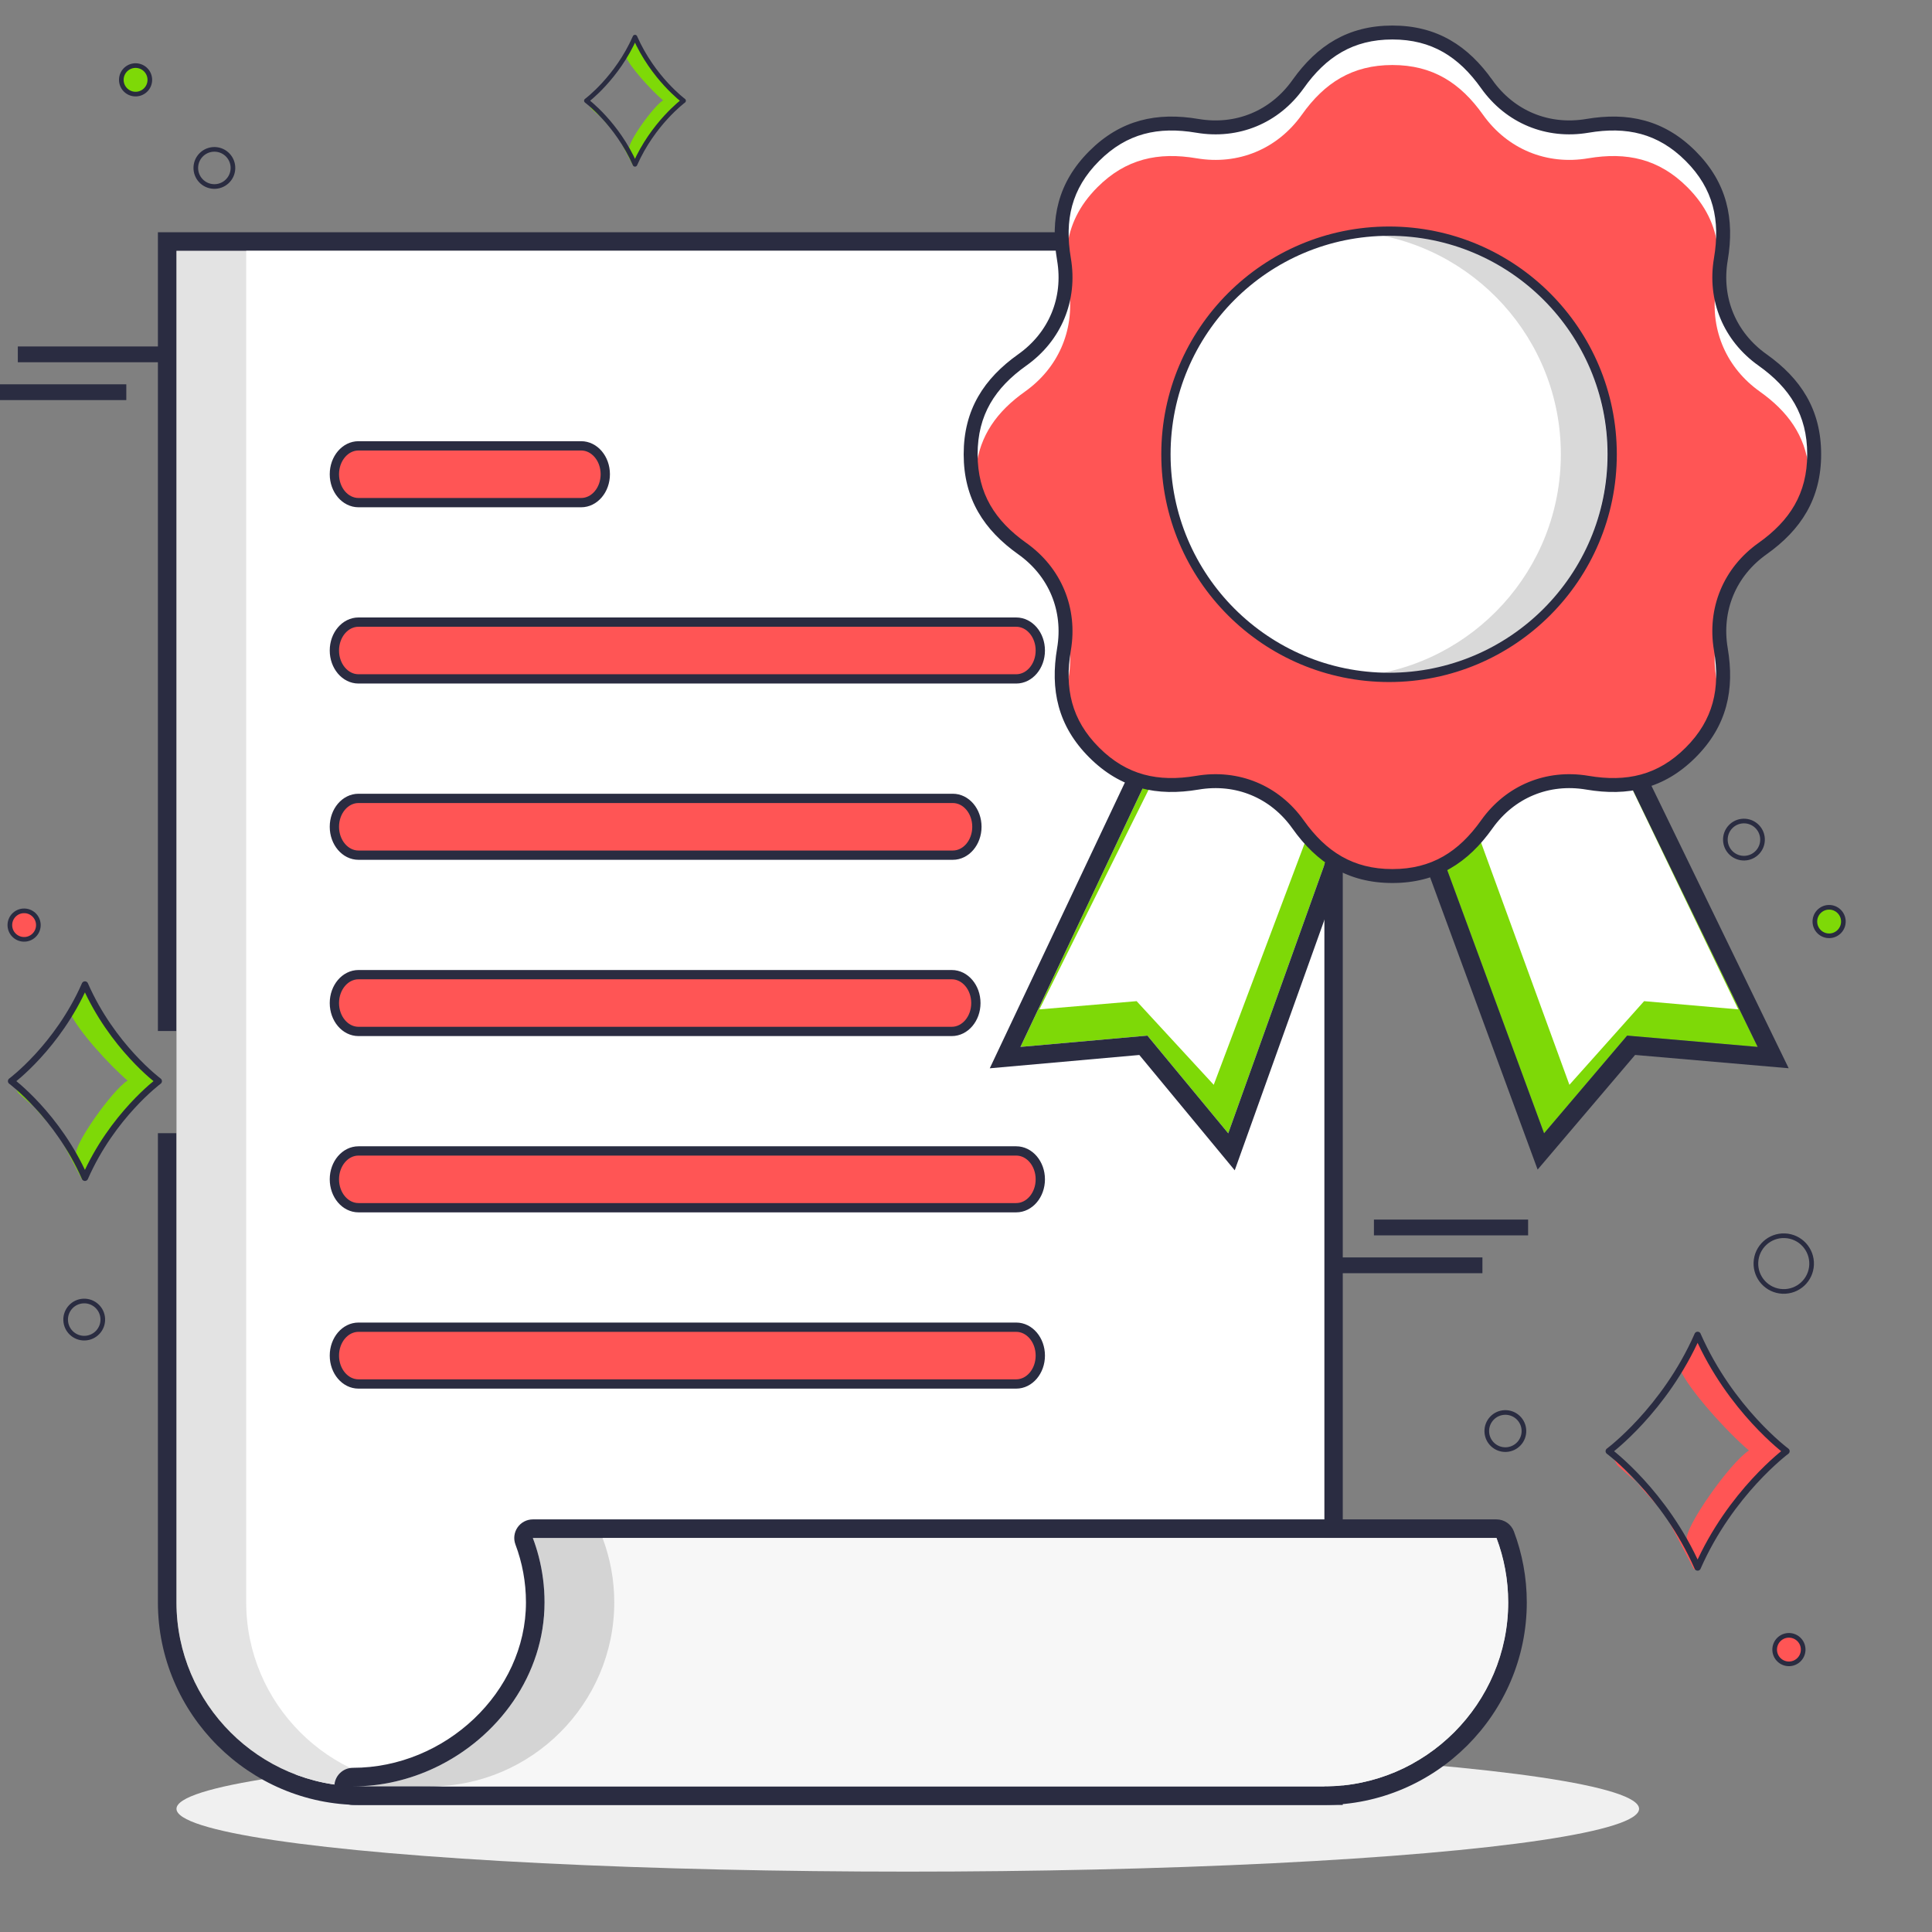
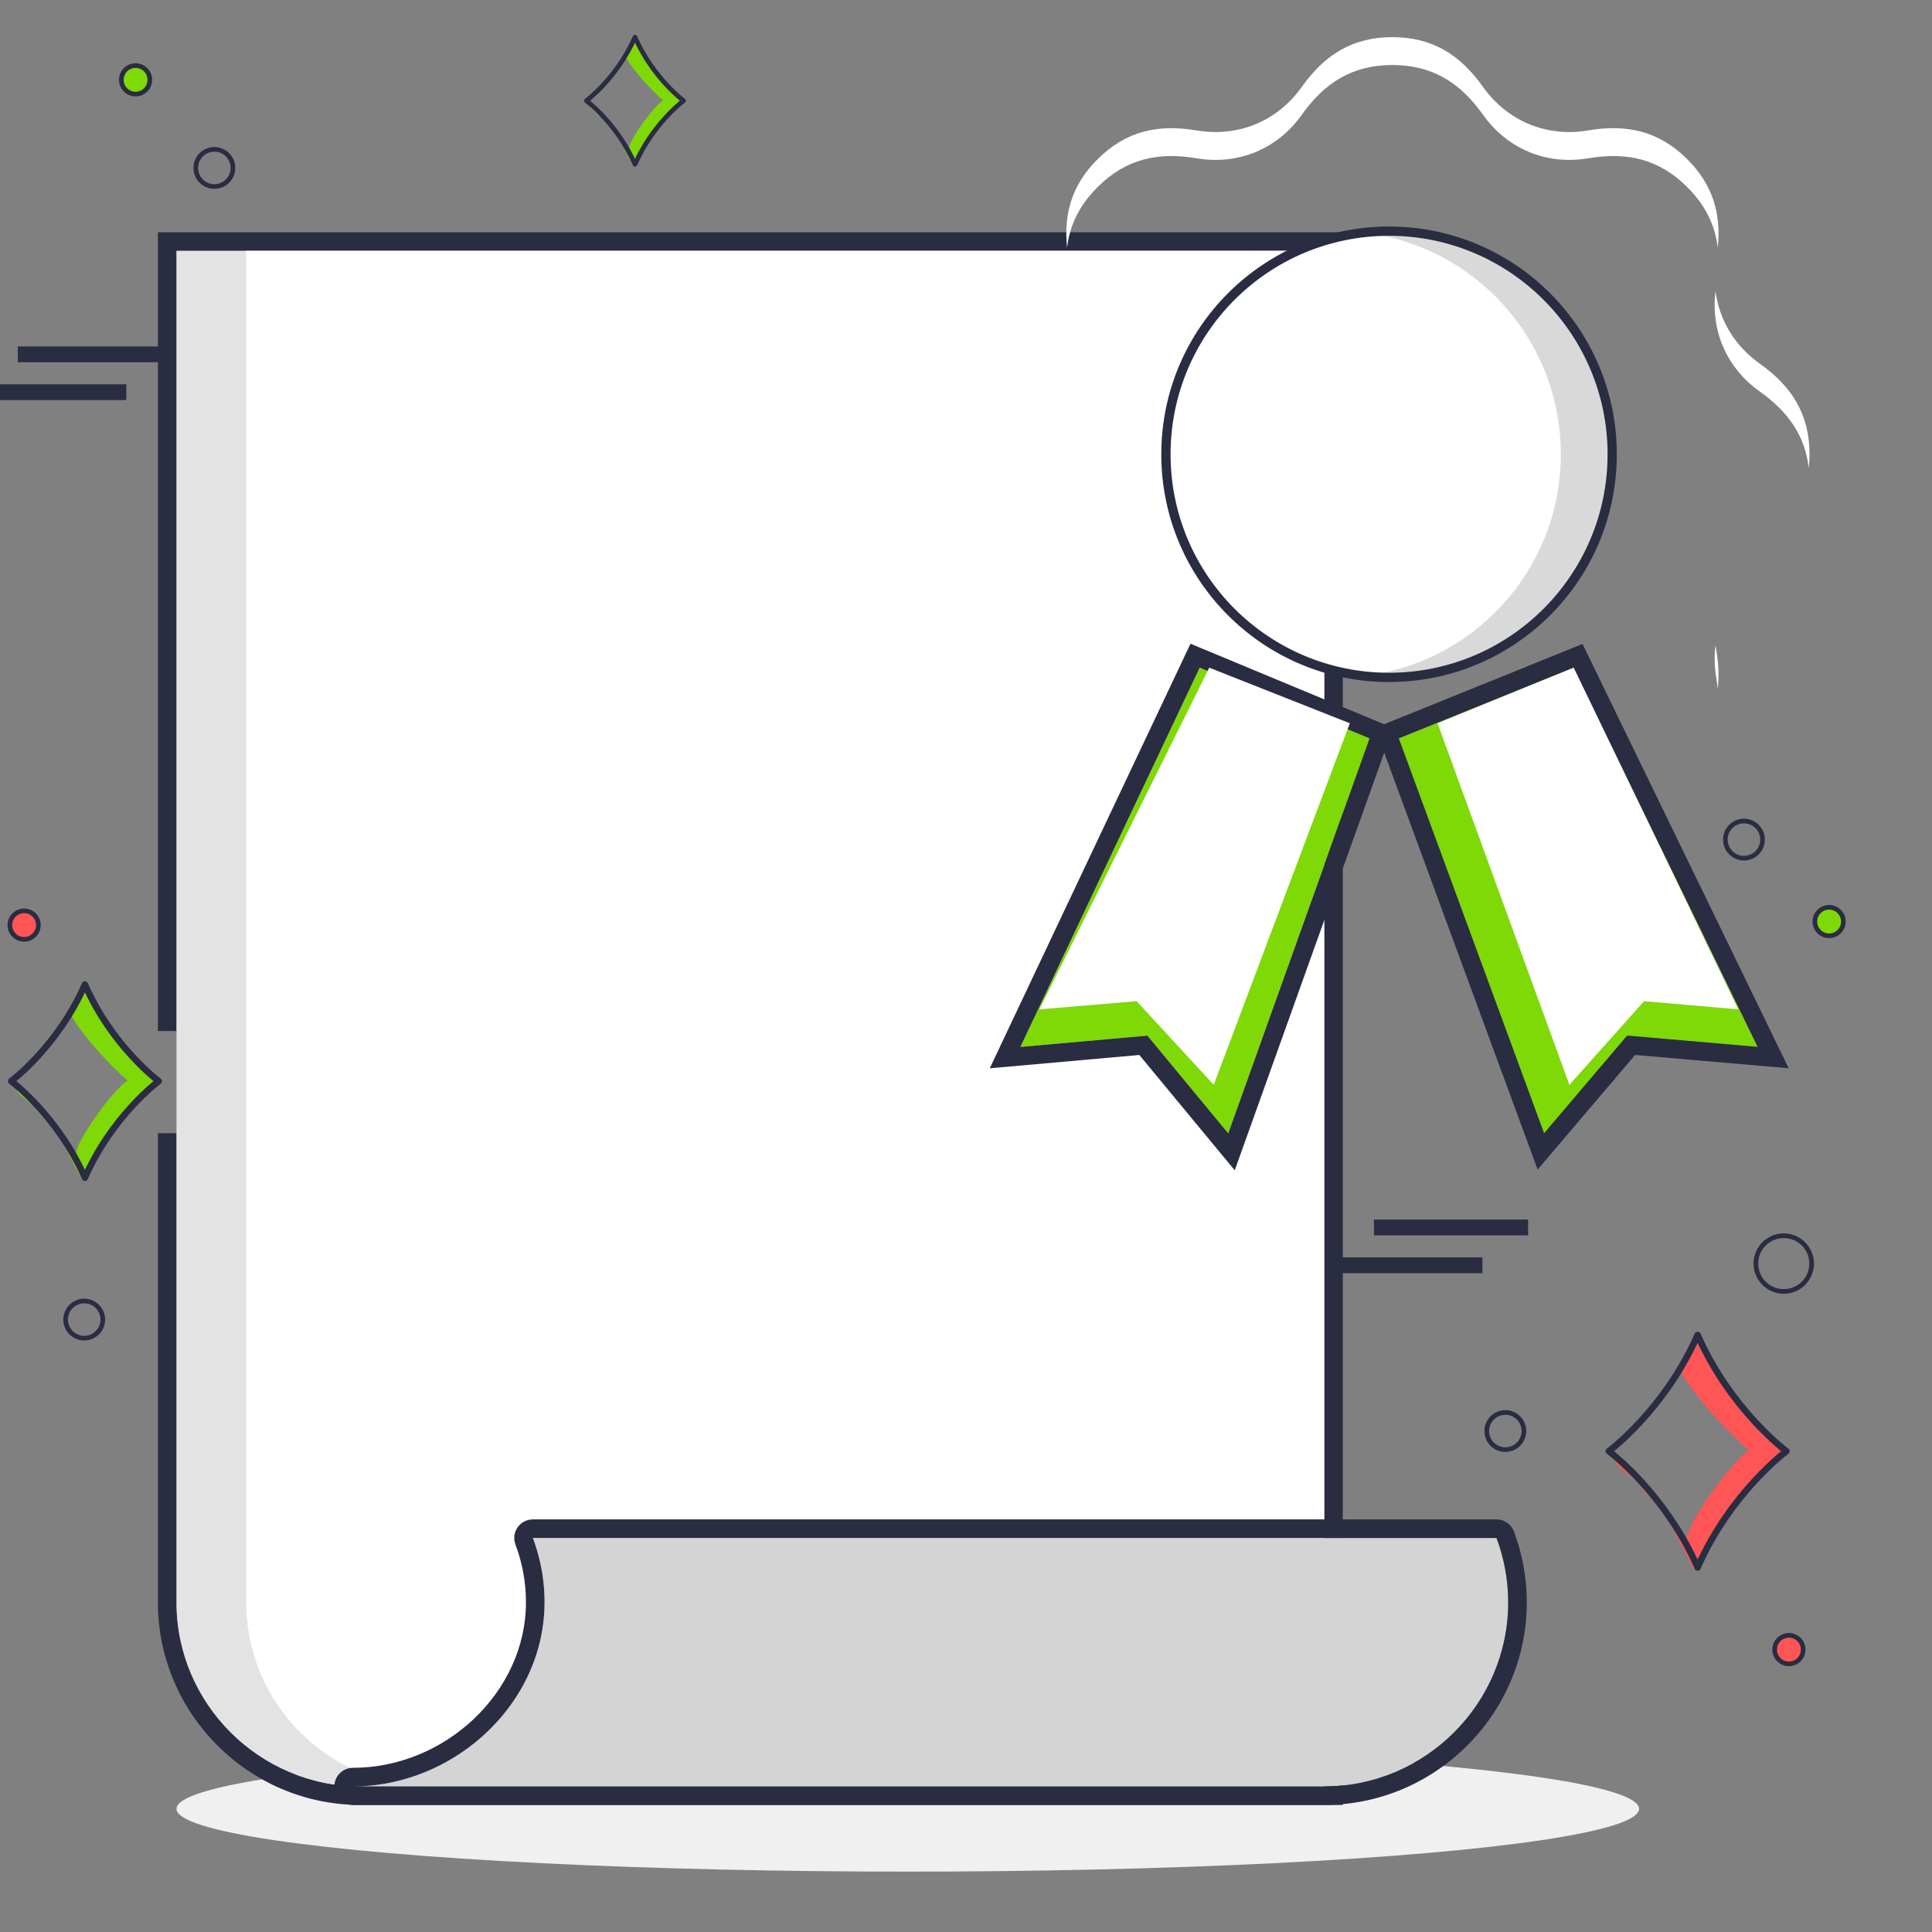
<svg xmlns="http://www.w3.org/2000/svg" width="208" height="208" viewBox="0 0 208 208" fill="none">
  <rect x="0" y="0" width="208" height="208" fill="#808080" stroke="none" />
  <g clip-path="url(#clip0_41_8253)">
    <ellipse cx="97.732" cy="194.738" rx="78.732" ry="6.762" fill="#F0F0F0" />
    <path fill-rule="evenodd" clip-rule="evenodd" d="M38.812 194.323H144.562V25.005H17V111H19V27.005H142.562V192.323H38.812C27.916 192.323 19 183.407 19 172.51V122H17V172.51C17 184.512 26.811 194.323 38.812 194.323Z" fill="#2A2C41" />
    <path fill-rule="evenodd" clip-rule="evenodd" d="M142.562 192.323V27.005H19V172.511C19 183.408 27.916 192.323 38.812 192.323H142.562Z" fill="#E3E3E3" />
    <path fill-rule="evenodd" clip-rule="evenodd" d="M142.562 192.323V27.005H26.507V172.511C26.507 183.408 35.423 192.323 46.32 192.323H142.562Z" fill="white" />
    <path fill-rule="evenodd" clip-rule="evenodd" d="M162.375 172.511C162.375 183.408 153.459 192.323 142.562 192.323H38C48.897 192.323 58.625 183.408 58.625 172.511C58.625 170.075 58.179 167.739 57.365 165.579H161.115C161.929 167.739 162.375 170.075 162.375 172.511Z" fill="#D4D4D4" />
    <path fill-rule="evenodd" clip-rule="evenodd" d="M36 192.323C36 191.219 36.895 190.323 38 190.323C47.898 190.323 56.625 182.201 56.625 172.511C56.625 170.321 56.224 168.223 55.494 166.284C55.262 165.67 55.347 164.981 55.721 164.441C56.094 163.901 56.709 163.579 57.365 163.579H161.115C161.948 163.579 162.694 164.095 162.987 164.874C163.883 167.255 164.375 169.829 164.375 172.511C164.375 184.512 154.564 194.323 142.562 194.323H38C36.895 194.323 36 193.428 36 192.323ZM142.562 192.323C153.459 192.323 162.375 183.408 162.375 172.511C162.375 170.075 161.929 167.739 161.115 165.579H57.365C57.611 166.23 57.823 166.898 57.999 167.579C58.407 169.157 58.625 170.81 58.625 172.511C58.625 180.312 53.639 187.097 46.809 190.323C44.098 191.604 41.096 192.323 38 192.323H142.562Z" fill="#2A2C41" />
-     <path fill-rule="evenodd" clip-rule="evenodd" d="M162.375 172.511C162.375 183.408 153.459 192.323 142.562 192.323H46.319C57.216 192.323 66.132 183.408 66.132 172.511C66.132 170.075 65.686 167.739 64.872 165.579H161.115C161.928 167.739 162.374 170.075 162.374 172.511H162.375Z" fill="#F7F7F7" />
-     <path fill-rule="evenodd" clip-rule="evenodd" d="M38.595 54.113C37.162 54.113 36 52.745 36 51.057C36 49.369 37.162 48 38.595 48H62.569C64.003 48 65.165 49.369 65.165 51.057C65.165 52.745 64.003 54.113 62.569 54.113H38.595ZM38.595 149C37.162 149 36 147.632 36 145.944C36 144.256 37.162 142.887 38.595 142.887H109.405C110.838 142.887 112 144.256 112 145.944C112 147.632 110.838 149 109.405 149H38.595ZM38.595 130.023C37.162 130.023 36 128.654 36 126.966C36 125.278 37.162 123.91 38.595 123.91H109.405C110.838 123.91 112 125.278 112 126.966C112 128.654 110.838 130.023 109.405 130.023H38.595ZM38.595 111.045C37.162 111.045 36 109.677 36 107.989C36 106.301 37.162 104.932 38.595 104.932H102.468C103.901 104.932 105.063 106.301 105.063 107.989C105.063 109.677 103.901 111.045 102.468 111.045H38.595ZM38.595 92.068C37.162 92.068 36 90.699 36 89.011C36 87.323 37.162 85.955 38.595 85.955H102.579C104.012 85.955 105.174 87.323 105.174 89.011C105.174 90.699 104.012 92.068 102.579 92.068H38.595ZM38.595 73.09C37.162 73.09 36 71.722 36 70.034C36 68.346 37.162 66.977 38.595 66.977H109.405C110.838 66.977 112 68.346 112 70.034C112 71.722 110.838 73.09 109.405 73.09H38.595Z" fill="#FF5555" stroke="#2A2C41" />
    <path fill-rule="evenodd" clip-rule="evenodd" d="M169.394 71.884L189.231 112.711L175.179 111.495L166.236 122.013L150.59 79.49L169.394 71.884Z" fill="#7ED907" />
    <path fill-rule="evenodd" clip-rule="evenodd" d="M170.376 69.329L192.571 115.008L176.035 113.576L165.542 125.918L148.044 78.363L170.376 69.329ZM175.179 111.494L189.232 112.711L169.394 71.884L150.59 79.49L166.236 122.013L175.179 111.494Z" fill="#2A2C41" />
    <path fill-rule="evenodd" clip-rule="evenodd" d="M169.427 71.884L187.143 108.67L177.005 107.785L168.963 116.791L154.767 77.867L169.427 71.884Z" fill="white" />
    <path fill-rule="evenodd" clip-rule="evenodd" d="M129.161 71.884L109.86 112.711L123.532 111.495L132.233 122.013L147.457 79.491L129.161 71.884Z" fill="#7ED907" />
    <path fill-rule="evenodd" clip-rule="evenodd" d="M128.168 69.305L149.981 78.374L132.932 125.996L122.661 113.58L106.559 115.013L128.168 69.305ZM123.532 111.495L132.233 122.013L147.457 79.491L129.161 71.884L109.86 112.711L123.532 111.495Z" fill="#2A2C41" />
    <path fill-rule="evenodd" clip-rule="evenodd" d="M130.191 71.884L111.904 108.67L122.369 107.785L130.671 116.791L145.324 77.867L130.191 71.884Z" fill="white" />
-     <path fill-rule="evenodd" clip-rule="evenodd" d="M140.155 9.353C137.532 13.047 133.301 14.799 128.834 14.043C124.682 13.339 121.209 14.098 118.153 17.154C115.096 20.21 114.339 23.681 115.042 27.834C115.799 32.301 114.046 36.533 110.353 39.156C106.919 41.595 105 44.586 105 48.908C105 53.23 106.919 56.221 110.353 58.66C114.046 61.284 115.799 65.515 115.042 69.981C114.338 74.134 115.098 77.606 118.153 80.662C121.21 83.719 124.681 84.476 128.834 83.773C133.301 83.016 137.532 84.769 140.155 88.462C142.595 91.897 145.585 93.815 149.908 93.815C154.23 93.815 157.221 91.897 159.66 88.462C162.283 84.769 166.515 83.016 170.981 83.773C175.134 84.477 178.606 83.718 181.662 80.662C184.719 77.605 185.476 74.135 184.773 69.981C184.016 65.514 185.769 61.283 189.462 58.66C192.897 56.221 194.815 53.23 194.815 48.907C194.815 44.585 192.897 41.594 189.462 39.155C185.769 36.532 184.016 32.301 184.773 27.834C185.477 23.682 184.718 20.209 181.662 17.153C178.606 14.096 175.135 13.339 170.982 14.042C166.515 14.799 162.284 13.046 159.66 9.353C157.221 5.919 154.231 4 149.908 4C145.586 4 142.595 5.918 140.156 9.353L140.155 9.353Z" fill="#FF5555" />
    <path fill-rule="evenodd" clip-rule="evenodd" d="M128.834 14.043C133.301 14.799 137.532 13.047 140.155 9.353L140.156 9.353C142.595 5.918 145.586 4 149.908 4C154.231 4 157.221 5.919 159.66 9.353C162.284 13.046 166.515 14.799 170.982 14.042C175.135 13.339 178.606 14.096 181.662 17.153C184.427 19.918 185.312 23.025 184.933 26.667C184.651 24.275 183.636 22.127 181.662 20.153C178.606 17.096 175.135 16.34 170.982 17.042C166.515 17.799 162.284 16.046 159.66 12.353C157.221 8.919 154.231 7 149.908 7C145.586 7 142.595 8.918 140.156 12.353L140.155 12.353C137.532 16.047 133.301 17.799 128.834 17.043C124.682 16.339 121.209 17.098 118.153 20.154C116.179 22.128 115.164 24.275 114.882 26.668C114.504 23.025 115.387 19.92 118.153 17.154C121.209 14.098 124.682 13.339 128.834 14.043ZM115.12 31.358C114.717 34.46 113.054 37.238 110.353 39.156C106.919 41.595 105 44.586 105 48.908C105 49.427 105.028 49.926 105.082 50.408C105.482 46.876 107.331 44.302 110.353 42.156C113.902 39.635 115.659 35.63 115.12 31.358ZM115.12 69.458C115.098 69.632 115.072 69.806 115.042 69.981C114.793 71.452 114.727 72.837 114.882 74.148C114.922 73.766 114.975 73.376 115.042 72.981C115.246 71.781 115.268 70.597 115.12 69.458ZM184.933 74.149C185.088 72.837 185.022 71.452 184.773 69.981C184.743 69.806 184.717 69.631 184.695 69.457C184.547 70.597 184.569 71.781 184.773 72.981C184.84 73.376 184.893 73.766 184.933 74.149ZM194.733 50.407C194.788 49.926 194.815 49.426 194.815 48.907C194.815 44.585 192.897 41.594 189.462 39.155C186.762 37.237 185.098 34.459 184.695 31.358C184.156 35.63 185.914 39.635 189.462 42.155C192.484 44.302 194.333 46.875 194.733 50.407Z" fill="white" />
-     <path fill-rule="evenodd" clip-rule="evenodd" d="M139.387 8.709C141.968 5.103 145.229 3 149.908 3C154.615 3 157.887 5.129 160.476 8.774L159.66 9.353C157.221 5.919 154.231 4 149.908 4C145.586 4 142.595 5.918 140.156 9.353L140.155 9.353C137.532 13.047 133.301 14.799 128.834 14.043C124.682 13.339 121.209 14.098 118.153 17.154C115.096 20.21 114.339 23.681 115.042 27.834C115.799 32.301 114.046 36.533 110.353 39.156C106.919 41.595 105 44.586 105 48.908C105 53.23 106.919 56.221 110.353 58.66C114.046 61.284 115.799 65.515 115.042 69.981C114.338 74.134 115.098 77.606 118.153 80.662C121.21 83.719 124.681 84.476 128.834 83.773C133.301 83.016 137.532 84.769 140.155 88.462C142.595 91.897 145.585 93.815 149.908 93.815C154.23 93.815 157.221 91.897 159.66 88.462C162.283 84.769 166.515 83.016 170.981 83.773C175.134 84.477 178.606 83.718 181.662 80.662C184.719 77.605 185.476 74.135 184.773 69.981C184.016 65.514 185.769 61.283 189.462 58.66C192.897 56.221 194.815 53.23 194.815 48.907C194.815 44.585 192.897 41.594 189.462 39.155C185.769 36.532 184.016 32.301 184.773 27.834C185.477 23.682 184.718 20.209 181.662 17.153C178.606 14.096 175.135 13.339 170.982 14.042C166.515 14.799 162.284 13.046 159.66 9.353L160.476 8.774C162.877 12.154 166.727 13.749 170.815 13.056L170.815 13.056C175.223 12.31 179.041 13.117 182.37 16.446C185.696 19.774 186.506 23.594 185.759 28.001C185.066 32.089 186.661 35.939 190.042 38.34C193.686 40.929 195.815 44.201 195.815 48.907C195.815 53.614 193.686 56.886 190.042 59.475C186.661 61.876 185.066 65.726 185.759 69.814L185.759 69.814C186.505 74.222 185.698 78.041 182.369 81.369C179.042 84.696 175.222 85.506 170.814 84.759C166.726 84.066 162.876 85.661 160.475 89.041C157.886 92.686 154.615 94.815 149.908 94.815C145.201 94.815 141.929 92.686 139.34 89.041C136.939 85.661 133.089 84.066 129.001 84.759L129.001 84.759C124.593 85.505 120.775 84.698 117.446 81.369C114.119 78.042 113.309 74.222 114.057 69.814C114.749 65.726 113.154 61.877 109.774 59.475C106.129 56.886 104 53.614 104 48.908C104 44.202 106.129 40.929 109.774 38.34L109.774 38.34C113.154 35.94 114.749 32.09 114.056 28.002L114.056 28.001C113.31 23.593 114.117 19.775 117.446 16.447C120.774 13.119 124.594 12.309 129.001 13.057C133.089 13.749 136.939 12.155 139.34 8.774L139.386 8.71L139.387 8.709Z" fill="#2A2C41" />
-     <path d="M159.66 9.353L160.476 8.774C157.887 5.129 154.615 3 149.908 3C145.229 3 141.968 5.103 139.387 8.709L139.386 8.71L139.34 8.774C136.939 12.155 133.089 13.749 129.001 13.057C124.594 12.309 120.774 13.119 117.446 16.447C114.117 19.775 113.31 23.593 114.056 28.001L114.056 28.002C114.749 32.09 113.154 35.94 109.774 38.34L109.774 38.34C106.129 40.929 104 44.202 104 48.908C104 53.614 106.129 56.886 109.774 59.475C113.154 61.877 114.749 65.726 114.057 69.814C113.309 74.222 114.119 78.042 117.446 81.369C120.775 84.698 124.593 85.505 129.001 84.759L129.001 84.759C133.089 84.066 136.939 85.661 139.34 89.041C141.929 92.686 145.201 94.815 149.908 94.815C154.615 94.815 157.886 92.686 160.475 89.041C162.876 85.661 166.726 84.066 170.814 84.759C175.222 85.506 179.042 84.696 182.369 81.369C185.698 78.041 186.505 74.222 185.759 69.814L185.759 69.814C185.066 65.726 186.661 61.876 190.042 59.475C193.686 56.886 195.815 53.614 195.815 48.907C195.815 44.201 193.686 40.929 190.042 38.34C186.661 35.939 185.066 32.089 185.759 28.001C186.506 23.594 185.696 19.774 182.37 16.446C179.041 13.117 175.223 12.31 170.815 13.056L170.815 13.056C166.727 13.749 162.877 12.154 160.476 8.774L159.66 9.353ZM159.66 9.353C157.221 5.919 154.231 4 149.908 4C145.586 4 142.595 5.918 140.156 9.353L140.155 9.353C137.532 13.047 133.301 14.799 128.834 14.043C124.682 13.339 121.209 14.098 118.153 17.154C115.096 20.21 114.339 23.681 115.042 27.834C115.799 32.301 114.046 36.533 110.353 39.156C106.919 41.595 105 44.586 105 48.908C105 53.23 106.919 56.221 110.353 58.66C114.046 61.284 115.799 65.515 115.042 69.981C114.338 74.134 115.098 77.606 118.153 80.662C121.21 83.719 124.681 84.476 128.834 83.773C133.301 83.016 137.532 84.769 140.155 88.462C142.595 91.897 145.585 93.815 149.908 93.815C154.23 93.815 157.221 91.897 159.66 88.462C162.283 84.769 166.515 83.016 170.981 83.773C175.134 84.477 178.606 83.718 181.662 80.662C184.719 77.605 185.476 74.135 184.773 69.981C184.016 65.514 185.769 61.283 189.462 58.66C192.897 56.221 194.815 53.23 194.815 48.907C194.815 44.585 192.897 41.594 189.462 39.155C185.769 36.532 184.016 32.301 184.773 27.834C185.477 23.682 184.718 20.209 181.662 17.153C178.606 14.096 175.135 13.339 170.982 14.042C166.515 14.799 162.284 13.046 159.66 9.353Z" stroke="#2A2C41" stroke-width="0.5" />
    <path d="M149.546 72.928C162.812 72.928 173.566 62.174 173.566 48.908C173.566 35.642 162.812 24.887 149.546 24.887C136.28 24.887 125.525 35.642 125.525 48.908C125.525 62.174 136.28 72.928 149.546 72.928Z" fill="white" />
    <path fill-rule="evenodd" clip-rule="evenodd" d="M146.52 72.799C147.342 72.884 148.176 72.928 149.02 72.928C162.286 72.928 173.041 62.174 173.041 48.908C173.041 35.642 162.286 24.887 149.02 24.887C148.176 24.887 147.342 24.931 146.52 25.016C158.612 26.266 168.041 36.486 168.041 48.908C168.041 61.33 158.612 71.549 146.52 72.799Z" fill="#D9D9D9" />
    <path fill-rule="evenodd" clip-rule="evenodd" d="M149.546 25.387C136.556 25.387 126.025 35.918 126.025 48.908C126.025 61.898 136.556 72.428 149.546 72.428C162.536 72.428 173.066 61.898 173.066 48.908C173.066 35.918 162.536 25.387 149.546 25.387ZM125.025 48.908C125.025 35.365 136.003 24.387 149.546 24.387C163.088 24.387 174.066 35.365 174.066 48.908C174.066 62.45 163.088 73.428 149.546 73.428C136.003 73.428 125.025 62.45 125.025 48.908Z" fill="#2A2C41" />
    <path d="M3.682 119.207C3.03 118.601 2.43 118.067 1.98 117.669L1 116.002L1.98 117.335L3.682 119.207C5.396 120.798 7.475 122.888 8.185 124.336C7.858 123.336 12.104 117.335 13.736 116.335C11.777 114.668 8.315 110.868 7.532 109.001L8.838 106L11.777 110.668L14.716 114.335L17.002 116.669L12.43 121.003L8.838 127.003L6.225 122.003L3.682 119.207Z" fill="#7ED907" />
    <path d="M9.144 106.005V106L9.143 106.003L9.142 106V106.005C6.202 112.689 1.202 116.396 1.202 116.396C1.202 116.396 6.202 120.104 9.142 126.787V126.792L9.143 126.79L9.144 126.792V126.787C12.084 120.104 17.085 116.396 17.085 116.396C17.085 116.396 12.084 112.689 9.144 106.005Z" stroke="#2A2C41" stroke-width="0.7" stroke-linejoin="round" />
    <path d="M176.193 159.619C175.407 158.89 174.686 158.247 174.144 157.768L172.964 155.761L174.144 157.366L176.193 159.619C178.255 161.535 180.758 164.05 181.612 165.793C181.219 164.589 186.329 157.366 188.295 156.163C185.936 154.156 181.77 149.582 180.826 147.334L182.399 143.723L185.936 149.341L189.474 153.755L192.226 156.564L186.722 161.78L182.399 169.003L179.254 162.984L176.193 159.619Z" fill="#FF5555" />
    <path d="M182.767 143.728V143.722L182.766 143.725L182.765 143.722V143.728C179.226 151.773 173.207 156.236 173.207 156.236C173.207 156.236 179.226 160.698 182.765 168.743V168.749L182.766 168.746L182.767 168.749V168.743C186.306 160.698 192.325 156.236 192.325 156.236C192.325 156.236 186.306 151.773 182.767 143.728Z" stroke="#2A2C41" stroke-width="0.7" stroke-linejoin="round" />
    <line x1="143" y1="136.224" x2="159.598" y2="136.224" stroke="#2A2C41" stroke-width="1.7" />
    <line x1="147.918" y1="132.15" x2="164.516" y2="132.15" stroke="#2A2C41" stroke-width="1.7" />
    <line x1="-3" y1="42.224" x2="13.598" y2="42.224" stroke="#2A2C41" stroke-width="1.7" />
    <line x1="1.918" y1="38.15" x2="18.516" y2="38.15" stroke="#2A2C41" stroke-width="1.7" />
    <circle cx="23.08" cy="18.08" r="2" transform="rotate(92.334 23.08 18.08)" stroke="#2A2C41" stroke-width="0.5" />
    <circle cx="187.754" cy="90.392" r="2" transform="rotate(-91.96 187.754 90.392)" stroke="#2A2C41" stroke-width="0.5" />
    <circle cx="162.067" cy="154.067" r="2" transform="rotate(-91.96 162.067 154.067)" stroke="#2A2C41" stroke-width="0.5" />
    <circle cx="9.067" cy="142.067" r="2" transform="rotate(-91.96 9.067 142.067)" stroke="#2A2C41" stroke-width="0.5" />
    <circle cx="14.596" cy="8.596" r="1.535" transform="rotate(92.334 14.596 8.596)" fill="#7ED907" stroke="#2A2C41" stroke-width="0.5" />
    <circle cx="196.924" cy="99.214" r="1.535" transform="rotate(-91.96 196.924 99.214)" fill="#7ED907" stroke="#2A2C41" stroke-width="0.5" />
    <circle cx="2.596" cy="99.596" r="1.535" transform="rotate(92.334 2.596 99.596)" fill="#FF5555" stroke="#2A2C41" stroke-width="0.5" />
    <circle cx="192.596" cy="177.596" r="1.535" transform="rotate(92.334 192.596 177.596)" fill="#FF5555" stroke="#2A2C41" stroke-width="0.5" />
    <path d="M64.766 12.696C64.337 12.297 63.942 11.945 63.645 11.683L63 10.585L63.645 11.463L64.766 12.696C65.895 13.744 67.264 15.12 67.731 16.073C67.516 15.415 70.312 11.463 71.387 10.805C70.097 9.707 67.817 7.205 67.301 5.975L68.161 4L70.097 7.073L72.032 9.488L73.537 11.024L70.527 13.878L68.161 17.83L66.441 14.537L64.766 12.696Z" fill="#7ED907" />
    <path d="M68.363 4.003V3.999L68.362 4.001L68.362 3.999V4.003C66.426 8.404 63.133 10.845 63.133 10.845C63.133 10.845 66.426 13.286 68.362 17.688V17.691L68.362 17.689L68.363 17.691V17.688C70.299 13.286 73.592 10.845 73.592 10.845C73.592 10.845 70.299 8.404 68.363 4.003Z" stroke="#2A2C41" stroke-width="0.5" stroke-linejoin="round" />
    <circle cx="192.04" cy="136.038" r="3" transform="rotate(92.334 192.04 136.038)" stroke="#2A2C41" stroke-width="0.5" />
  </g>
  <defs>
    <clipPath id="clip0_41_8253">
      <rect width="208" height="208" fill="white" />
    </clipPath>
  </defs>
</svg>